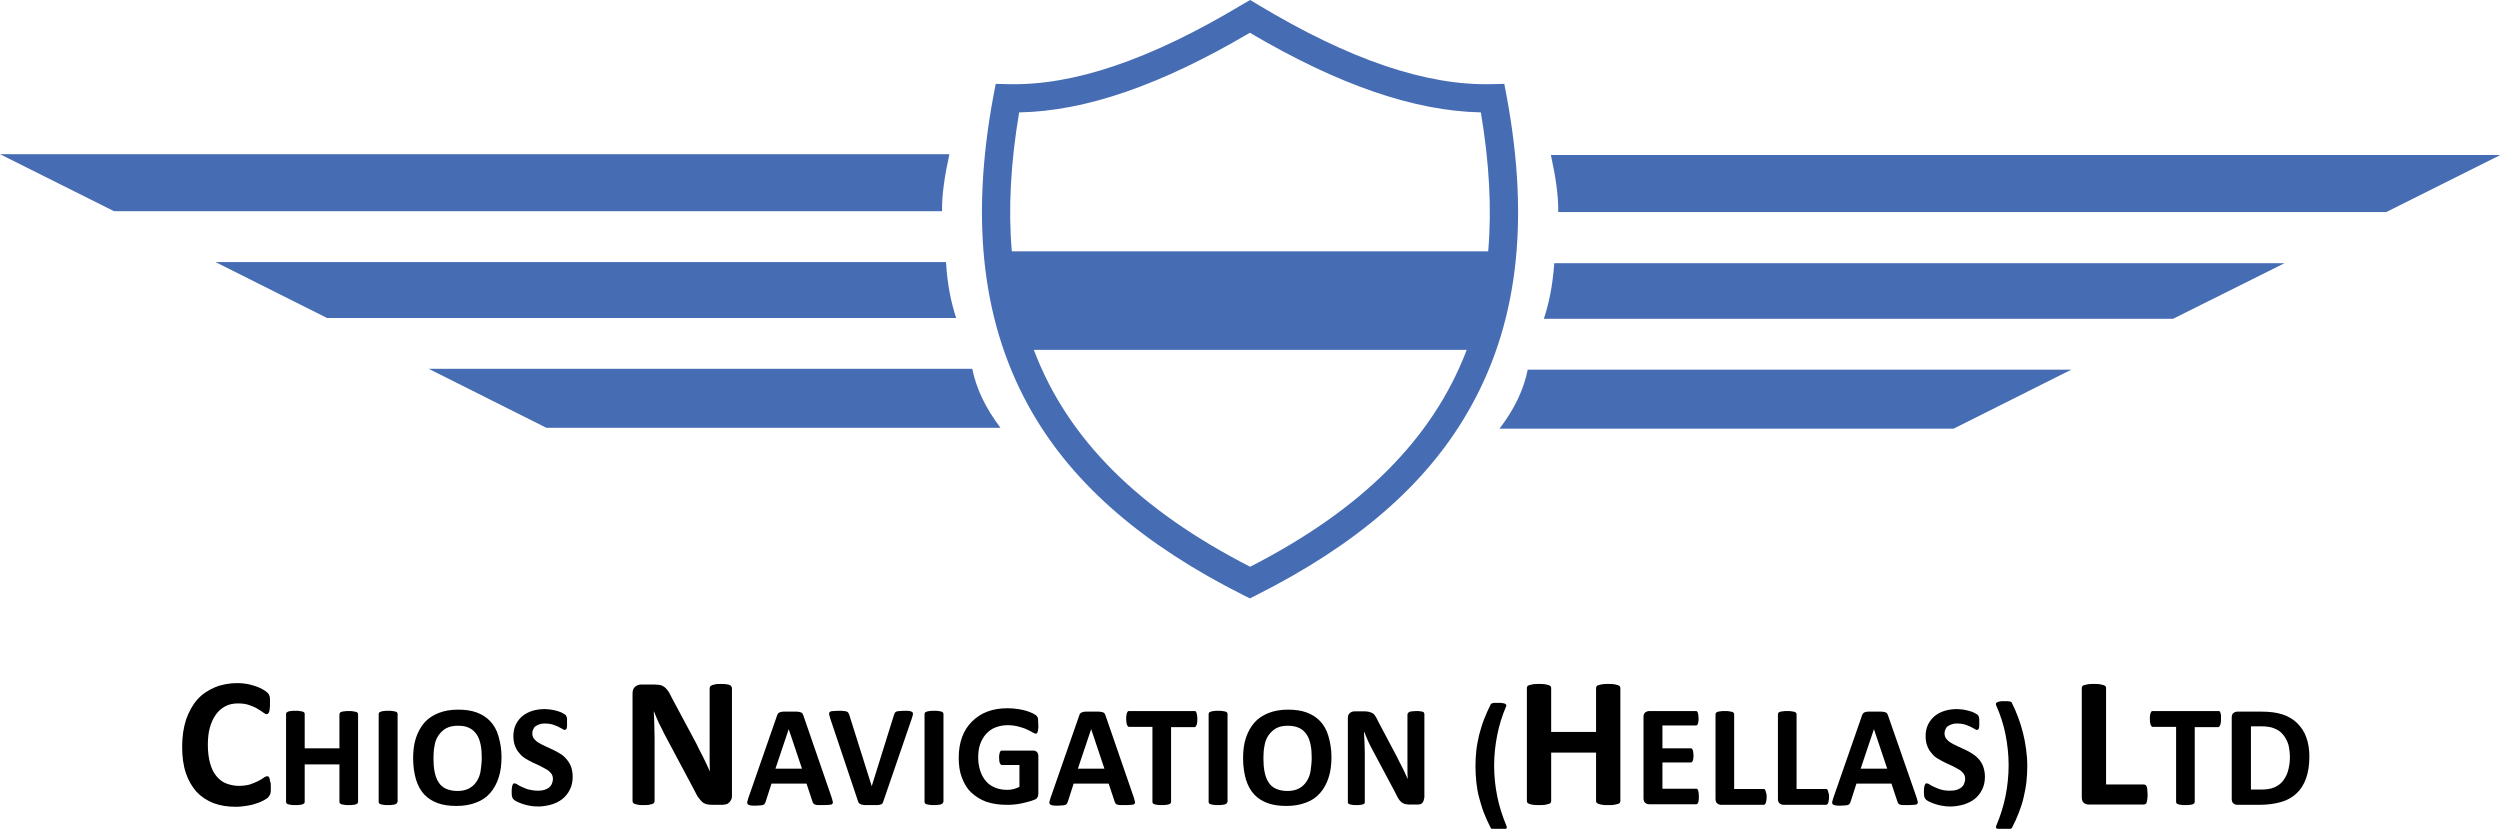
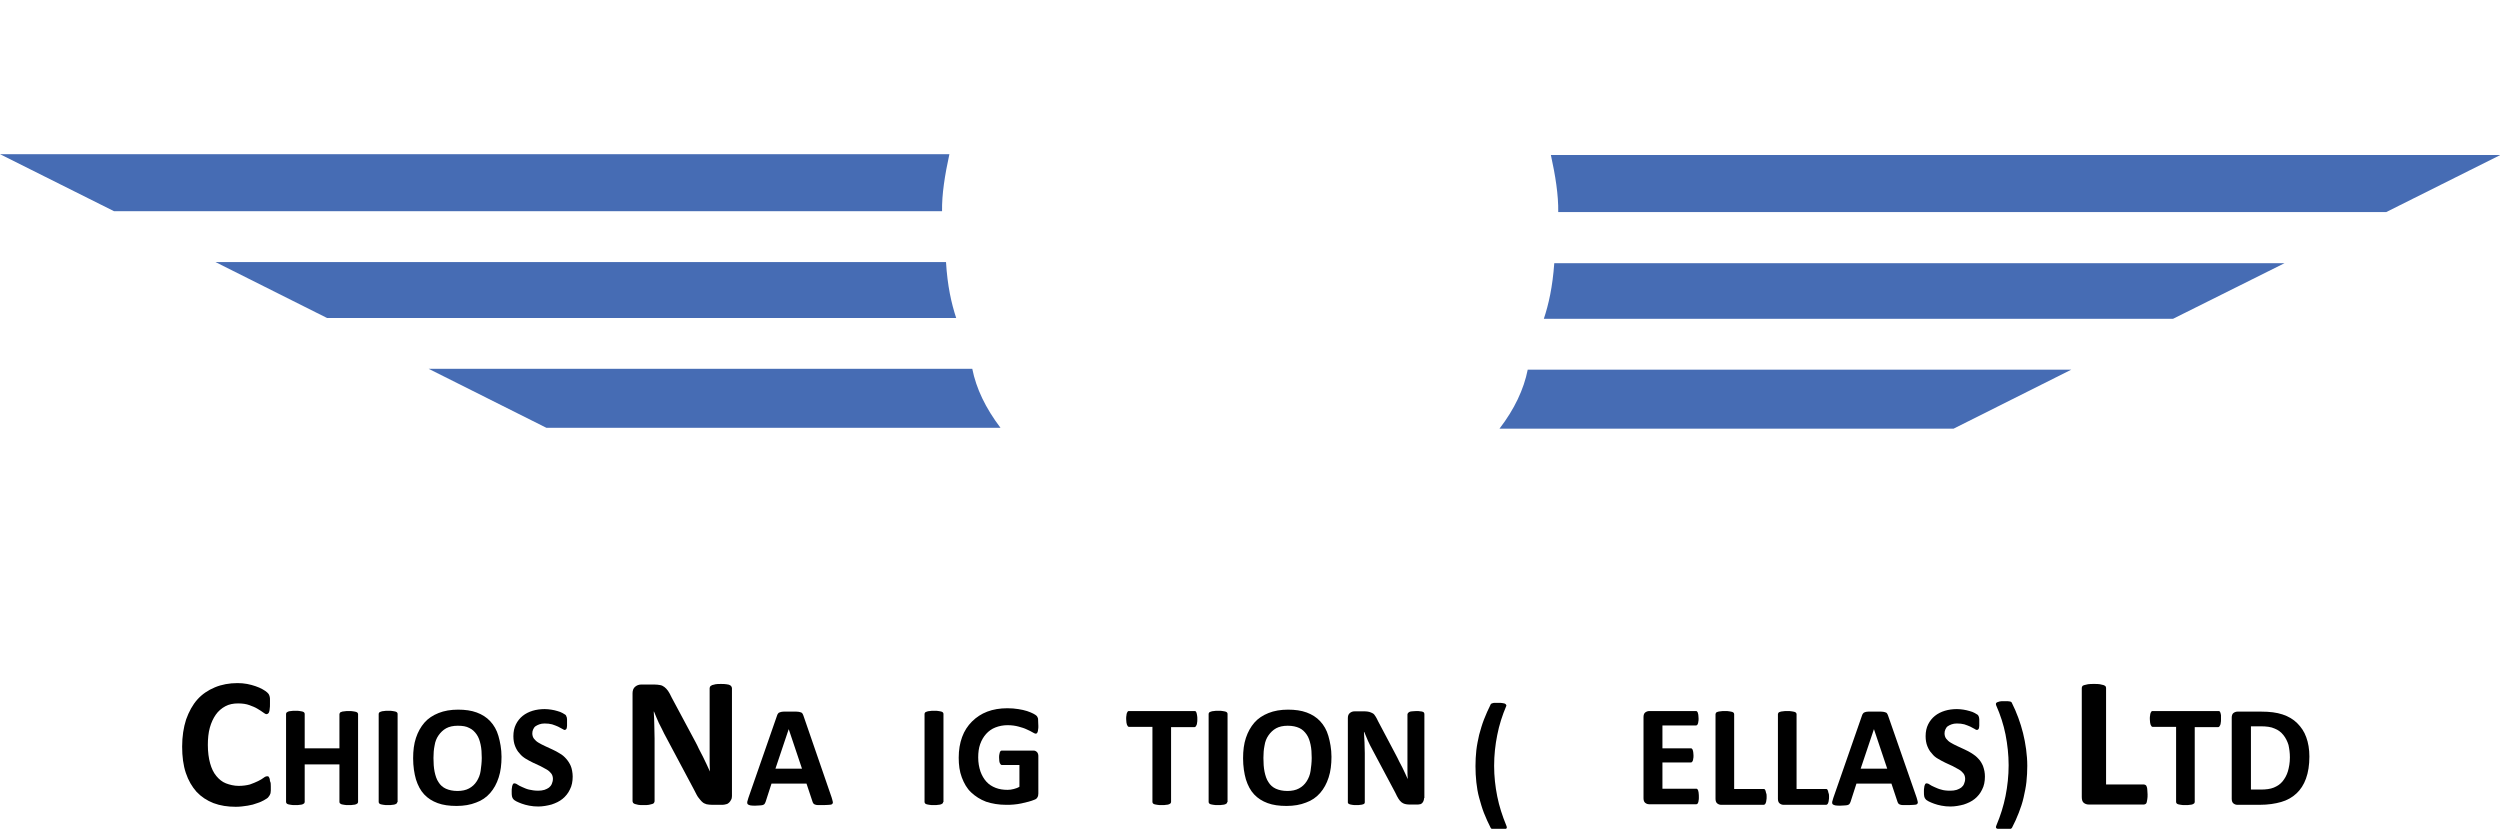
<svg xmlns="http://www.w3.org/2000/svg" version="1.1" baseProfile="basic" id="Layer_1" x="0px" y="0px" viewBox="0 0 885.3 293.5" xml:space="preserve">
  <style type="text/css">
	.st0{fill:none;}
	.st1{fill:#466CB4;}
</style>
  <g>
    <path class="st0" d="M527.1,89c1.3-15.1,0.4-31.4-2.6-49.2c-23.5-0.4-50.4-9.7-81.8-28.2c-31.4,18.5-58.2,27.7-81.7,28.2   c-3,17.8-3.9,34.1-2.6,49.2H527.1z" />
    <path class="st0" d="M366.1,124c12,31.6,37.2,56.5,76.6,76.8c39.4-20.2,64.6-45.1,76.6-76.8H366.1z" />
    <path class="st1" d="M531,151.8h160.8l41.7-20.9H541C539.6,137.9,536.3,144.9,531,151.8z" />
    <path class="st1" d="M546.7,112.9h222.8L809,93.2H550.4C549.8,101.6,548.4,107.8,546.7,112.9z" />
    <path class="st1" d="M549.2,54.9c1.6,7.3,2.7,14.2,2.6,20.2H845l40.4-20.2H549.2z" />
    <path class="st1" d="M151.8,130.6l41.7,20.9h160.8c-5.3-7-8.6-13.9-10-20.9H151.8z" />
    <path class="st1" d="M335,92.8H76.3l39.5,19.8h222.8C336.9,107.4,335.5,101.2,335,92.8z" />
    <path class="st1" d="M336.2,54.6H0l40.4,20.2h293.2C333.5,68.8,334.6,61.9,336.2,54.6z" />
-     <path class="st1" d="M533.5,33.9l-0.8-4.2l-4.3,0.1c-23.3,0.6-50.5-8.6-83.2-28.3L442.7,0l-2.6,1.5c-32.8,19.7-60,28.9-83.2,28.3   l-4.3-0.1l-0.8,4.2c-8.4,45.1-3.8,81.9,13.8,112.3c14.9,25.7,39.4,46.8,74.8,64.6l2.2,1.1l2.2-1.1c35.4-17.8,59.9-38.9,74.8-64.6   C537.4,115.7,541.9,79,533.5,33.9z M360.9,39.8c23.5-0.4,50.3-9.7,81.7-28.2c31.4,18.5,58.2,27.7,81.8,28.2   c3,17.8,3.9,34.1,2.6,49.2H358.3C357,73.9,357.9,57.6,360.9,39.8z M442.7,200.7c-39.4-20.2-64.6-45.1-76.6-76.8h153.3   C507.3,155.6,482.1,180.5,442.7,200.7z" />
  </g>
  <g>
    <path d="M95.9,278.5c0,0.5,0,1,0,1.4s-0.1,0.7-0.1,1c-0.1,0.3-0.2,0.5-0.3,0.7s-0.3,0.4-0.5,0.7c-0.2,0.3-0.7,0.6-1.4,1   c-0.7,0.4-1.5,0.8-2.5,1.1c-1,0.4-2.1,0.7-3.4,0.9s-2.7,0.4-4.2,0.4c-2.9,0-5.5-0.4-7.9-1.3c-2.3-0.9-4.3-2.2-6-4   c-1.6-1.8-2.9-4-3.8-6.7c-0.9-2.7-1.3-5.8-1.3-9.3c0-3.6,0.5-6.8,1.4-9.6c1-2.8,2.3-5.2,4-7.1c1.7-1.9,3.8-3.3,6.2-4.3   c2.4-1,5.1-1.5,8-1.5c1.2,0,2.3,0.1,3.4,0.3c1.1,0.2,2.1,0.5,3,0.8c0.9,0.3,1.8,0.7,2.5,1.1c0.7,0.4,1.3,0.8,1.6,1.1   s0.5,0.5,0.6,0.7c0.1,0.2,0.2,0.4,0.3,0.8c0.1,0.3,0.1,0.7,0.1,1.1s0,0.9,0,1.5c0,0.7,0,1.2-0.1,1.7c0,0.5-0.1,0.8-0.2,1.1   c-0.1,0.3-0.2,0.5-0.4,0.6c-0.2,0.1-0.3,0.2-0.5,0.2c-0.3,0-0.7-0.2-1.2-0.6c-0.5-0.4-1.2-0.8-2-1.3c-0.8-0.5-1.8-0.9-2.9-1.3   c-1.1-0.4-2.4-0.6-4-0.6c-1.7,0-3.2,0.3-4.5,1s-2.5,1.7-3.4,3c-0.9,1.3-1.6,2.8-2.1,4.6c-0.5,1.8-0.7,3.9-0.7,6.1   c0,2.5,0.3,4.7,0.8,6.5c0.5,1.8,1.2,3.3,2.2,4.5c1,1.2,2.1,2.1,3.4,2.6s2.9,0.9,4.5,0.9c1.5,0,2.9-0.2,4-0.5   c1.1-0.4,2.1-0.8,2.9-1.2c0.8-0.4,1.5-0.8,2-1.2c0.5-0.4,0.9-0.5,1.2-0.5c0.2,0,0.4,0,0.5,0.1c0.1,0.1,0.2,0.3,0.3,0.5   c0.1,0.3,0.2,0.6,0.2,1.1C95.9,277.1,95.9,277.7,95.9,278.5z" />
    <path d="M126.8,284c0,0.2-0.1,0.3-0.2,0.5c-0.1,0.1-0.3,0.2-0.5,0.3c-0.3,0.1-0.6,0.2-1,0.2c-0.4,0.1-1,0.1-1.6,0.1   c-0.7,0-1.2,0-1.6-0.1c-0.4-0.1-0.8-0.1-1-0.2c-0.2-0.1-0.4-0.2-0.5-0.3c-0.1-0.1-0.2-0.3-0.2-0.5v-13.3h-12.3V284   c0,0.2-0.1,0.3-0.2,0.5c-0.1,0.1-0.3,0.2-0.5,0.3c-0.3,0.1-0.6,0.2-1,0.2c-0.4,0.1-1,0.1-1.6,0.1c-0.6,0-1.2,0-1.6-0.1   c-0.4-0.1-0.8-0.1-1-0.2c-0.3-0.1-0.4-0.2-0.5-0.3c-0.1-0.1-0.2-0.3-0.2-0.5v-31.2c0-0.2,0.1-0.3,0.2-0.5c0.1-0.1,0.3-0.2,0.5-0.3   c0.3-0.1,0.6-0.2,1-0.2c0.4-0.1,1-0.1,1.6-0.1c0.7,0,1.2,0,1.6,0.1c0.4,0.1,0.8,0.1,1,0.2c0.3,0.1,0.4,0.2,0.5,0.3s0.2,0.3,0.2,0.5   V265h12.3v-12.1c0-0.2,0.1-0.3,0.2-0.5s0.3-0.2,0.5-0.3c0.2-0.1,0.6-0.2,1-0.2c0.4-0.1,1-0.1,1.6-0.1c0.6,0,1.2,0,1.6,0.1   c0.4,0.1,0.8,0.1,1,0.2c0.3,0.1,0.4,0.2,0.5,0.3c0.1,0.1,0.2,0.3,0.2,0.5V284z" />
    <path d="M140.7,284c0,0.2-0.1,0.3-0.2,0.5c-0.1,0.1-0.3,0.2-0.5,0.3c-0.3,0.1-0.6,0.2-1,0.2c-0.4,0.1-1,0.1-1.6,0.1   c-0.6,0-1.2,0-1.6-0.1c-0.4-0.1-0.8-0.1-1-0.2c-0.3-0.1-0.4-0.2-0.5-0.3c-0.1-0.1-0.2-0.3-0.2-0.5v-31.2c0-0.2,0.1-0.3,0.2-0.5   c0.1-0.1,0.3-0.2,0.6-0.3c0.3-0.1,0.6-0.2,1-0.2c0.4-0.1,1-0.1,1.6-0.1c0.7,0,1.2,0,1.6,0.1c0.4,0.1,0.8,0.1,1,0.2   c0.3,0.1,0.4,0.2,0.5,0.3c0.1,0.1,0.2,0.3,0.2,0.5V284z" />
    <path d="M177.6,268c0,2.7-0.3,5.2-1,7.3c-0.7,2.2-1.7,4-3,5.5c-1.3,1.5-3,2.7-5,3.4c-2,0.8-4.3,1.2-6.9,1.2c-2.6,0-4.8-0.3-6.7-1   c-1.9-0.7-3.5-1.7-4.8-3.1s-2.2-3.1-2.9-5.3c-0.6-2.1-1-4.6-1-7.5c0-2.7,0.3-5.1,1-7.2c0.7-2.1,1.7-3.9,3-5.4s3-2.6,5-3.4   c2-0.8,4.3-1.2,6.9-1.2c2.5,0,4.7,0.3,6.6,1c1.9,0.7,3.5,1.7,4.8,3.1c1.3,1.4,2.3,3.1,2.9,5.2S177.6,265.2,177.6,268z M170.6,268.4   c0-1.7-0.1-3.3-0.4-4.7c-0.3-1.4-0.7-2.6-1.4-3.6c-0.7-1-1.5-1.8-2.6-2.3c-1.1-0.6-2.4-0.8-4.1-0.8c-1.6,0-3,0.3-4.1,0.9   c-1.1,0.6-2,1.5-2.7,2.5c-0.7,1-1.2,2.2-1.4,3.6c-0.3,1.4-0.4,2.9-0.4,4.4c0,1.8,0.1,3.4,0.4,4.9c0.3,1.4,0.7,2.7,1.4,3.7   c0.6,1,1.5,1.8,2.6,2.3c1.1,0.5,2.5,0.8,4.1,0.8c1.6,0,3-0.3,4.1-0.9c1.1-0.6,2-1.4,2.7-2.5c0.7-1.1,1.2-2.3,1.4-3.7   C170.4,271.5,170.6,270,170.6,268.4z" />
    <path d="M202.8,275c0,1.7-0.3,3.3-1,4.6c-0.6,1.3-1.5,2.4-2.6,3.3c-1.1,0.9-2.4,1.5-3.9,2c-1.5,0.4-3.1,0.7-4.7,0.7   c-1.1,0-2.2-0.1-3.2-0.3c-1-0.2-1.8-0.4-2.6-0.7c-0.7-0.3-1.4-0.5-1.9-0.8c-0.5-0.3-0.9-0.5-1.1-0.8c-0.2-0.2-0.4-0.5-0.5-1   c-0.1-0.4-0.1-1-0.1-1.8c0-0.5,0-1,0.1-1.3c0-0.4,0.1-0.6,0.2-0.9s0.2-0.4,0.3-0.5c0.1-0.1,0.3-0.1,0.4-0.1c0.2,0,0.6,0.1,1,0.4   c0.4,0.3,1,0.6,1.7,0.9c0.7,0.3,1.5,0.7,2.4,0.9s2,0.4,3.3,0.4c0.8,0,1.5-0.1,2.2-0.3c0.6-0.2,1.2-0.5,1.6-0.8s0.8-0.8,1-1.3   c0.2-0.5,0.4-1.1,0.4-1.8c0-0.7-0.2-1.4-0.6-1.9c-0.4-0.5-0.9-1-1.6-1.4c-0.7-0.4-1.4-0.8-2.2-1.2c-0.8-0.4-1.7-0.8-2.6-1.2   c-0.9-0.4-1.7-0.9-2.6-1.4c-0.8-0.5-1.6-1.1-2.2-1.9c-0.7-0.7-1.2-1.6-1.6-2.6c-0.4-1-0.6-2.2-0.6-3.5c0-1.6,0.3-3,0.9-4.2   c0.6-1.2,1.4-2.2,2.4-3c1-0.8,2.2-1.4,3.5-1.8s2.8-0.6,4.3-0.6c0.8,0,1.6,0.1,2.3,0.2c0.8,0.1,1.5,0.3,2.2,0.5   c0.7,0.2,1.3,0.4,1.8,0.7s0.9,0.5,1,0.6s0.3,0.3,0.3,0.4s0.1,0.3,0.2,0.5c0,0.2,0.1,0.4,0.1,0.7c0,0.3,0,0.7,0,1.1   c0,0.5,0,0.9,0,1.2c0,0.3-0.1,0.6-0.1,0.8c-0.1,0.2-0.1,0.4-0.3,0.5c-0.1,0.1-0.3,0.2-0.4,0.2s-0.5-0.1-0.9-0.4   c-0.4-0.2-0.9-0.5-1.5-0.8c-0.6-0.3-1.3-0.5-2.1-0.8c-0.8-0.2-1.6-0.3-2.6-0.3c-0.7,0-1.4,0.1-1.9,0.3c-0.5,0.2-1,0.4-1.4,0.7   c-0.4,0.3-0.6,0.7-0.8,1.1c-0.2,0.4-0.3,0.9-0.3,1.4c0,0.7,0.2,1.4,0.6,1.9c0.4,0.5,0.9,1,1.6,1.4c0.7,0.4,1.4,0.8,2.3,1.2   c0.8,0.4,1.7,0.8,2.6,1.2c0.9,0.4,1.8,0.9,2.6,1.4c0.9,0.5,1.6,1.1,2.3,1.9s1.2,1.6,1.6,2.5S202.8,273.7,202.8,275z" />
    <path d="M259.2,281.9c0,0.5-0.1,1-0.3,1.3c-0.2,0.4-0.4,0.7-0.7,1c-0.3,0.3-0.6,0.5-1.1,0.6c-0.4,0.1-0.8,0.2-1.2,0.2h-3.7   c-0.8,0-1.4-0.1-2-0.2c-0.6-0.2-1.1-0.4-1.5-0.8c-0.5-0.4-0.9-1-1.4-1.6s-0.9-1.6-1.5-2.7l-10.6-19.9c-0.6-1.2-1.2-2.5-1.9-3.8   c-0.6-1.4-1.2-2.7-1.7-4h-0.1c0.1,1.6,0.2,3.1,0.2,4.7c0,1.6,0.1,3.2,0.1,4.8v22.2c0,0.2-0.1,0.4-0.2,0.6c-0.1,0.2-0.3,0.3-0.6,0.4   c-0.3,0.1-0.7,0.2-1.2,0.3c-0.5,0.1-1.1,0.1-1.9,0.1c-0.8,0-1.4,0-1.9-0.1c-0.5-0.1-0.9-0.2-1.2-0.3c-0.3-0.1-0.5-0.3-0.6-0.4   c-0.1-0.2-0.2-0.4-0.2-0.6v-38.2c0-1,0.3-1.8,0.9-2.3c0.6-0.5,1.3-0.8,2.2-0.8h4.6c0.8,0,1.5,0.1,2.1,0.2c0.6,0.1,1.1,0.4,1.5,0.7   c0.4,0.3,0.9,0.8,1.3,1.4s0.8,1.3,1.2,2.2l8.3,15.5c0.5,0.9,1,1.9,1.4,2.8c0.5,0.9,0.9,1.8,1.4,2.7c0.4,0.9,0.9,1.8,1.3,2.7   c0.4,0.9,0.8,1.8,1.2,2.6h0c-0.1-1.5-0.1-3.1-0.1-4.8c0-1.7,0-3.3,0-4.8v-19.9c0-0.2,0.1-0.4,0.2-0.6c0.1-0.2,0.4-0.3,0.7-0.5   c0.3-0.1,0.7-0.2,1.2-0.3c0.5-0.1,1.1-0.1,1.9-0.1c0.7,0,1.4,0,1.9,0.1c0.5,0.1,0.9,0.1,1.2,0.3c0.3,0.1,0.5,0.3,0.6,0.5   c0.1,0.2,0.2,0.4,0.2,0.6V281.9z" />
    <path d="M294.5,282.4c0.2,0.6,0.3,1.1,0.4,1.5c0.1,0.4,0,0.6-0.2,0.8s-0.5,0.3-1,0.3c-0.5,0-1.1,0.1-2,0.1c-0.9,0-1.5,0-2,0   c-0.5,0-0.9-0.1-1.1-0.2c-0.3-0.1-0.4-0.2-0.5-0.3c-0.1-0.1-0.2-0.3-0.3-0.5l-2.2-6.6h-12.4l-2.1,6.5c-0.1,0.2-0.2,0.4-0.3,0.6   c-0.1,0.2-0.3,0.3-0.5,0.4c-0.2,0.1-0.6,0.2-1,0.2c-0.5,0-1,0.1-1.8,0.1c-0.8,0-1.4,0-1.8-0.1c-0.4-0.1-0.7-0.2-0.9-0.4   s-0.2-0.5-0.2-0.8c0.1-0.4,0.2-0.8,0.4-1.4l10.2-29.3c0.1-0.3,0.2-0.5,0.4-0.7c0.1-0.2,0.4-0.3,0.7-0.4c0.3-0.1,0.7-0.2,1.2-0.2   c0.5,0,1.2,0,2.1,0c1,0,1.8,0,2.4,0c0.6,0,1.1,0.1,1.4,0.2c0.3,0.1,0.6,0.2,0.7,0.4c0.1,0.2,0.3,0.4,0.4,0.8L294.5,282.4z    M279.3,258.2L279.3,258.2l-4.7,14h9.4L279.3,258.2z" />
-     <path d="M312.8,283.8c-0.1,0.3-0.2,0.5-0.3,0.7c-0.1,0.2-0.4,0.3-0.7,0.4c-0.3,0.1-0.7,0.2-1.2,0.2c-0.5,0-1.2,0-2.1,0   c-0.7,0-1.3,0-1.7,0c-0.5,0-0.9,0-1.2-0.1c-0.3,0-0.6-0.1-0.8-0.2c-0.2-0.1-0.4-0.2-0.5-0.3c-0.1-0.1-0.3-0.2-0.3-0.4   c-0.1-0.1-0.1-0.3-0.2-0.5l-9.8-29.2c-0.2-0.6-0.3-1.1-0.4-1.5c0-0.4,0-0.6,0.3-0.8c0.2-0.2,0.6-0.3,1.1-0.3c0.5,0,1.2-0.1,2.1-0.1   c0.8,0,1.4,0,1.8,0.1c0.4,0,0.8,0.1,1,0.2c0.2,0.1,0.4,0.2,0.5,0.4c0.1,0.2,0.2,0.4,0.3,0.6l8,25.4h0l7.9-25.3   c0.1-0.3,0.2-0.5,0.3-0.7s0.3-0.3,0.5-0.4c0.2-0.1,0.6-0.2,1.1-0.2c0.5,0,1.1-0.1,1.9-0.1c0.8,0,1.4,0,1.8,0.1   c0.4,0.1,0.7,0.2,0.9,0.4s0.2,0.5,0.2,0.8c-0.1,0.4-0.2,0.8-0.4,1.4L312.8,283.8z" />
    <path d="M334,284c0,0.2-0.1,0.3-0.2,0.5c-0.1,0.1-0.3,0.2-0.5,0.3c-0.3,0.1-0.6,0.2-1,0.2c-0.4,0.1-1,0.1-1.6,0.1   c-0.6,0-1.2,0-1.6-0.1c-0.4-0.1-0.8-0.1-1-0.2c-0.3-0.1-0.4-0.2-0.5-0.3c-0.1-0.1-0.2-0.3-0.2-0.5v-31.2c0-0.2,0.1-0.3,0.2-0.5   c0.1-0.1,0.3-0.2,0.6-0.3c0.3-0.1,0.6-0.2,1-0.2c0.4-0.1,1-0.1,1.6-0.1c0.7,0,1.2,0,1.6,0.1c0.4,0.1,0.8,0.1,1,0.2   c0.3,0.1,0.4,0.2,0.5,0.3c0.1,0.1,0.2,0.3,0.2,0.5V284z" />
    <path d="M367.7,257.1c0,0.5,0,0.9-0.1,1.3c0,0.4-0.1,0.6-0.2,0.9c-0.1,0.2-0.2,0.4-0.3,0.4c-0.1,0.1-0.2,0.1-0.4,0.1   c-0.2,0-0.6-0.2-1.1-0.5s-1.1-0.6-2-1c-0.8-0.4-1.8-0.7-2.9-1c-1.1-0.3-2.4-0.5-3.9-0.5c-1.6,0-3,0.3-4.3,0.8s-2.4,1.3-3.3,2.3   c-0.9,1-1.6,2.2-2.1,3.6c-0.5,1.4-0.7,3-0.7,4.7c0,1.9,0.3,3.5,0.8,5c0.5,1.4,1.2,2.6,2.1,3.6s2,1.7,3.3,2.2   c1.3,0.5,2.7,0.7,4.2,0.7c0.7,0,1.5-0.1,2.2-0.3c0.7-0.2,1.4-0.4,2-0.8v-7.7h-6.2c-0.3,0-0.5-0.2-0.7-0.6c-0.2-0.4-0.3-1-0.3-2   c0-0.5,0-0.9,0.1-1.2s0.1-0.6,0.2-0.8c0.1-0.2,0.2-0.3,0.3-0.4c0.1-0.1,0.3-0.1,0.4-0.1h11.1c0.3,0,0.5,0,0.7,0.1   c0.2,0.1,0.4,0.2,0.6,0.4c0.2,0.2,0.3,0.4,0.4,0.7c0.1,0.3,0.1,0.6,0.1,0.9v13.1c0,0.5-0.1,1-0.3,1.3c-0.2,0.4-0.5,0.7-1.1,0.9   c-0.6,0.2-1.2,0.5-2.1,0.7s-1.7,0.4-2.5,0.6s-1.8,0.3-2.7,0.4s-1.8,0.1-2.7,0.1c-2.6,0-5-0.4-7.1-1.1c-2.1-0.8-3.8-1.9-5.3-3.3   s-2.5-3.2-3.3-5.3c-0.8-2.1-1.1-4.4-1.1-7c0-2.7,0.4-5.1,1.2-7.3s2-4,3.5-5.5c1.5-1.5,3.3-2.7,5.4-3.5c2.1-0.8,4.5-1.2,7.1-1.2   c1.4,0,2.7,0.1,3.9,0.3c1.2,0.2,2.2,0.4,3.1,0.7s1.6,0.6,2.2,0.9c0.6,0.3,1,0.6,1.2,0.8c0.2,0.2,0.4,0.6,0.5,1   C367.6,255.6,367.7,256.2,367.7,257.1z" />
-     <path d="M401.5,282.4c0.2,0.6,0.3,1.1,0.4,1.5c0.1,0.4,0,0.6-0.2,0.8s-0.5,0.3-1,0.3c-0.5,0-1.1,0.1-2,0.1c-0.9,0-1.5,0-2,0   c-0.5,0-0.9-0.1-1.1-0.2c-0.3-0.1-0.4-0.2-0.5-0.3c-0.1-0.1-0.2-0.3-0.3-0.5l-2.2-6.6h-12.4l-2.1,6.5c-0.1,0.2-0.2,0.4-0.3,0.6   c-0.1,0.2-0.3,0.3-0.5,0.4c-0.2,0.1-0.6,0.2-1,0.2c-0.5,0-1,0.1-1.8,0.1c-0.8,0-1.4,0-1.8-0.1c-0.4-0.1-0.7-0.2-0.9-0.4   s-0.2-0.5-0.2-0.8c0.1-0.4,0.2-0.8,0.4-1.4l10.2-29.3c0.1-0.3,0.2-0.5,0.4-0.7c0.1-0.2,0.4-0.3,0.7-0.4c0.3-0.1,0.7-0.2,1.2-0.2   c0.5,0,1.2,0,2.1,0c1,0,1.8,0,2.4,0c0.6,0,1.1,0.1,1.4,0.2c0.3,0.1,0.6,0.2,0.7,0.4c0.1,0.2,0.3,0.4,0.4,0.8L401.5,282.4z    M386.4,258.2L386.4,258.2l-4.7,14h9.4L386.4,258.2z" />
    <path d="M424,254.7c0,0.5,0,0.9-0.1,1.3c0,0.3-0.1,0.6-0.2,0.8c-0.1,0.2-0.2,0.4-0.3,0.5c-0.1,0.1-0.3,0.2-0.4,0.2h-8.3V284   c0,0.2-0.1,0.3-0.2,0.5c-0.1,0.1-0.3,0.2-0.5,0.3c-0.3,0.1-0.6,0.2-1,0.2c-0.4,0.1-1,0.1-1.6,0.1c-0.6,0-1.2,0-1.6-0.1   c-0.4-0.1-0.8-0.1-1-0.2c-0.3-0.1-0.4-0.2-0.5-0.3c-0.1-0.1-0.2-0.3-0.2-0.5v-26.6h-8.3c-0.2,0-0.3-0.1-0.4-0.2   c-0.1-0.1-0.2-0.3-0.3-0.5c-0.1-0.2-0.1-0.5-0.2-0.8c0-0.3-0.1-0.8-0.1-1.3c0-0.5,0-0.9,0.1-1.3c0-0.4,0.1-0.6,0.2-0.9   c0.1-0.2,0.2-0.4,0.3-0.5c0.1-0.1,0.3-0.1,0.4-0.1H423c0.2,0,0.3,0,0.4,0.1c0.1,0.1,0.2,0.2,0.3,0.5c0.1,0.2,0.1,0.5,0.2,0.9   C424,253.7,424,254.2,424,254.7z" />
    <path d="M434.6,284c0,0.2-0.1,0.3-0.2,0.5c-0.1,0.1-0.3,0.2-0.5,0.3c-0.3,0.1-0.6,0.2-1,0.2c-0.4,0.1-1,0.1-1.6,0.1   c-0.6,0-1.2,0-1.6-0.1c-0.4-0.1-0.8-0.1-1-0.2c-0.3-0.1-0.4-0.2-0.5-0.3c-0.1-0.1-0.2-0.3-0.2-0.5v-31.2c0-0.2,0.1-0.3,0.2-0.5   c0.1-0.1,0.3-0.2,0.6-0.3c0.3-0.1,0.6-0.2,1-0.2c0.4-0.1,1-0.1,1.6-0.1c0.7,0,1.2,0,1.6,0.1c0.4,0.1,0.8,0.1,1,0.2   c0.3,0.1,0.4,0.2,0.5,0.3c0.1,0.1,0.2,0.3,0.2,0.5V284z" />
    <path d="M471.5,268c0,2.7-0.3,5.2-1,7.3c-0.7,2.2-1.7,4-3,5.5c-1.3,1.5-3,2.7-5,3.4c-2,0.8-4.3,1.2-6.9,1.2c-2.6,0-4.8-0.3-6.7-1   c-1.9-0.7-3.5-1.7-4.8-3.1c-1.3-1.4-2.2-3.1-2.9-5.3c-0.6-2.1-1-4.6-1-7.5c0-2.7,0.3-5.1,1-7.2c0.7-2.1,1.7-3.9,3-5.4   c1.3-1.5,3-2.6,5-3.4c2-0.8,4.3-1.2,6.9-1.2c2.5,0,4.7,0.3,6.6,1c1.9,0.7,3.5,1.7,4.8,3.1c1.3,1.4,2.3,3.1,2.9,5.2   S471.5,265.2,471.5,268z M464.5,268.4c0-1.7-0.1-3.3-0.4-4.7c-0.3-1.4-0.7-2.6-1.4-3.6c-0.7-1-1.5-1.8-2.6-2.3s-2.4-0.8-4.1-0.8   c-1.6,0-3,0.3-4.1,0.9c-1.1,0.6-2,1.5-2.7,2.5c-0.7,1-1.2,2.2-1.4,3.6c-0.3,1.4-0.4,2.9-0.4,4.4c0,1.8,0.1,3.4,0.4,4.9   c0.3,1.4,0.7,2.7,1.4,3.7c0.6,1,1.5,1.8,2.6,2.3s2.5,0.8,4.1,0.8c1.6,0,3-0.3,4.1-0.9c1.1-0.6,2-1.4,2.7-2.5   c0.7-1.1,1.2-2.3,1.4-3.7S464.5,270,464.5,268.4z" />
    <path d="M504.3,282.6c0,0.4-0.1,0.7-0.2,1c-0.1,0.3-0.3,0.6-0.5,0.8s-0.5,0.4-0.8,0.4c-0.3,0.1-0.6,0.1-1,0.1H499   c-0.6,0-1.1-0.1-1.5-0.2c-0.4-0.1-0.8-0.3-1.2-0.6s-0.7-0.7-1.1-1.3c-0.3-0.5-0.7-1.2-1.1-2.1l-8.2-15.4c-0.5-0.9-1-1.9-1.5-3   s-0.9-2.1-1.3-3.1H483c0.1,1.2,0.1,2.4,0.2,3.7c0,1.2,0.1,2.5,0.1,3.8V284c0,0.2,0,0.3-0.1,0.5c-0.1,0.1-0.3,0.3-0.5,0.3   c-0.2,0.1-0.5,0.2-0.9,0.2c-0.4,0.1-0.9,0.1-1.5,0.1c-0.6,0-1.1,0-1.5-0.1c-0.4-0.1-0.7-0.1-0.9-0.2c-0.2-0.1-0.4-0.2-0.5-0.3   s-0.1-0.3-0.1-0.5v-29.7c0-0.8,0.2-1.4,0.7-1.8c0.5-0.4,1-0.6,1.7-0.6h3.6c0.6,0,1.2,0.1,1.6,0.2s0.8,0.3,1.2,0.5s0.7,0.6,1,1.1   c0.3,0.5,0.6,1,0.9,1.7l6.4,12.1c0.4,0.7,0.7,1.4,1.1,2.2c0.4,0.7,0.7,1.4,1.1,2.1c0.3,0.7,0.7,1.4,1,2.1c0.3,0.7,0.6,1.4,0.9,2h0   c-0.1-1.2-0.1-2.4-0.1-3.7s0-2.5,0-3.7v-15.5c0-0.2,0.1-0.3,0.2-0.5c0.1-0.1,0.3-0.3,0.5-0.4c0.2-0.1,0.6-0.2,0.9-0.2   c0.4,0,0.9-0.1,1.5-0.1c0.6,0,1.1,0,1.5,0.1c0.4,0,0.7,0.1,0.9,0.2c0.2,0.1,0.4,0.2,0.4,0.4c0.1,0.1,0.1,0.3,0.1,0.5V282.6z" />
    <path d="M533.4,250c-1.4,3.3-2.5,6.7-3.2,10.3c-0.7,3.5-1.1,7.1-1.1,10.9c0,3.7,0.4,7.3,1.1,10.8c0.7,3.5,1.8,6.9,3.2,10.3   c0.1,0.3,0.2,0.5,0.2,0.7s-0.1,0.4-0.3,0.5c-0.2,0.1-0.5,0.2-0.9,0.3c-0.4,0.1-0.9,0.1-1.6,0.1c-0.5,0-0.9,0-1.2-0.1   c-0.3,0-0.6-0.1-0.9-0.1c-0.2-0.1-0.4-0.1-0.5-0.2c-0.1-0.1-0.2-0.2-0.3-0.3c-0.9-1.8-1.7-3.5-2.4-5.3c-0.7-1.8-1.2-3.6-1.7-5.4   c-0.5-1.8-0.8-3.7-1-5.5s-0.3-3.8-0.3-5.7c0-1.9,0.1-3.8,0.3-5.6s0.6-3.7,1-5.5c0.5-1.8,1-3.6,1.7-5.4c0.7-1.8,1.5-3.6,2.4-5.4   c0-0.1,0.1-0.2,0.2-0.2c0.1-0.1,0.3-0.1,0.5-0.2c0.2-0.1,0.5-0.1,0.8-0.1c0.3,0,0.8,0,1.3,0c0.6,0,1.1,0,1.5,0.1   c0.4,0.1,0.7,0.1,0.9,0.3c0.2,0.1,0.3,0.3,0.3,0.5C533.5,249.6,533.5,249.8,533.4,250z" />
-     <path d="M573.8,283.7c0,0.2-0.1,0.4-0.2,0.6c-0.1,0.2-0.4,0.3-0.7,0.4s-0.8,0.2-1.3,0.3c-0.5,0.1-1.2,0.1-2.1,0.1   c-0.9,0-1.6,0-2.1-0.1s-1-0.2-1.3-0.3c-0.3-0.1-0.5-0.3-0.7-0.4c-0.1-0.2-0.2-0.4-0.2-0.6v-17.2h-15.9v17.2c0,0.2-0.1,0.4-0.2,0.6   c-0.1,0.2-0.4,0.3-0.7,0.4c-0.3,0.1-0.8,0.2-1.3,0.3c-0.5,0.1-1.2,0.1-2.1,0.1c-0.8,0-1.5,0-2.1-0.1c-0.6-0.1-1-0.2-1.3-0.3   c-0.3-0.1-0.6-0.3-0.7-0.4c-0.1-0.2-0.2-0.4-0.2-0.6v-40.1c0-0.2,0.1-0.4,0.2-0.6c0.1-0.2,0.4-0.3,0.7-0.4c0.3-0.1,0.8-0.2,1.3-0.3   c0.6-0.1,1.3-0.1,2.1-0.1c0.9,0,1.6,0,2.1,0.1c0.5,0.1,1,0.2,1.3,0.3c0.3,0.1,0.6,0.3,0.7,0.4c0.1,0.2,0.2,0.4,0.2,0.6v15.6h15.9   v-15.6c0-0.2,0.1-0.4,0.2-0.6c0.1-0.2,0.4-0.3,0.7-0.4c0.3-0.1,0.8-0.2,1.3-0.3c0.6-0.1,1.3-0.1,2.1-0.1c0.8,0,1.5,0,2.1,0.1   c0.5,0.1,1,0.2,1.3,0.3s0.6,0.3,0.7,0.4c0.1,0.2,0.2,0.4,0.2,0.6V283.7z" />
    <path d="M601.6,282.3c0,0.5,0,0.9-0.1,1.2c0,0.3-0.1,0.6-0.2,0.8c-0.1,0.2-0.2,0.4-0.3,0.4c-0.1,0.1-0.3,0.1-0.4,0.1H584   c-0.6,0-1-0.2-1.4-0.5c-0.4-0.3-0.6-0.9-0.6-1.6v-28.8c0-0.7,0.2-1.3,0.6-1.6c0.4-0.3,0.9-0.5,1.4-0.5h16.5c0.2,0,0.3,0,0.4,0.1   c0.1,0.1,0.2,0.2,0.3,0.4c0.1,0.2,0.1,0.5,0.2,0.8c0,0.3,0.1,0.8,0.1,1.3c0,0.5,0,0.9-0.1,1.2c0,0.3-0.1,0.6-0.2,0.8   c-0.1,0.2-0.2,0.4-0.3,0.4c-0.1,0.1-0.3,0.1-0.4,0.1h-11.8v8.1h10c0.2,0,0.3,0,0.4,0.1c0.1,0.1,0.2,0.2,0.3,0.4   c0.1,0.2,0.1,0.5,0.2,0.8c0,0.3,0.1,0.7,0.1,1.2c0,0.5,0,0.9-0.1,1.2c0,0.3-0.1,0.6-0.2,0.8c-0.1,0.2-0.2,0.3-0.3,0.4   c-0.1,0.1-0.3,0.1-0.4,0.1h-10v9.3h11.9c0.2,0,0.3,0,0.4,0.1c0.1,0.1,0.2,0.2,0.3,0.4c0.1,0.2,0.1,0.5,0.2,0.8   C601.6,281.4,601.6,281.8,601.6,282.3z" />
    <path d="M625.6,282.1c0,0.5,0,0.9-0.1,1.3c0,0.3-0.1,0.6-0.2,0.9s-0.2,0.4-0.3,0.5c-0.1,0.1-0.3,0.2-0.4,0.2h-15.1   c-0.6,0-1-0.2-1.4-0.5c-0.4-0.3-0.6-0.9-0.6-1.6v-30c0-0.2,0.1-0.3,0.2-0.5s0.3-0.2,0.5-0.3c0.3-0.1,0.6-0.2,1-0.2   c0.4-0.1,1-0.1,1.6-0.1c0.7,0,1.2,0,1.6,0.1c0.4,0.1,0.8,0.1,1,0.2c0.3,0.1,0.4,0.2,0.5,0.3s0.2,0.3,0.2,0.5v26.5h10.4   c0.2,0,0.3,0,0.4,0.1c0.1,0.1,0.2,0.2,0.3,0.5c0.1,0.2,0.1,0.5,0.2,0.8C625.6,281.2,625.6,281.6,625.6,282.1z" />
    <path d="M647.7,282.1c0,0.5,0,0.9-0.1,1.3c0,0.3-0.1,0.6-0.2,0.9s-0.2,0.4-0.3,0.5c-0.1,0.1-0.3,0.2-0.4,0.2h-15.1   c-0.6,0-1-0.2-1.4-0.5c-0.4-0.3-0.6-0.9-0.6-1.6v-30c0-0.2,0.1-0.3,0.2-0.5s0.3-0.2,0.5-0.3c0.3-0.1,0.6-0.2,1-0.2   c0.4-0.1,1-0.1,1.6-0.1c0.7,0,1.2,0,1.6,0.1c0.4,0.1,0.8,0.1,1,0.2c0.3,0.1,0.4,0.2,0.5,0.3s0.2,0.3,0.2,0.5v26.5h10.4   c0.2,0,0.3,0,0.4,0.1c0.1,0.1,0.2,0.2,0.3,0.5c0.1,0.2,0.1,0.5,0.2,0.8C647.7,281.2,647.7,281.6,647.7,282.1z" />
    <path d="M678.7,282.4c0.2,0.6,0.3,1.1,0.4,1.5c0.1,0.4,0,0.6-0.2,0.8c-0.2,0.2-0.5,0.3-1,0.3c-0.5,0-1.1,0.1-2,0.1   c-0.9,0-1.5,0-2,0c-0.5,0-0.9-0.1-1.1-0.2c-0.3-0.1-0.4-0.2-0.5-0.3c-0.1-0.1-0.2-0.3-0.3-0.5l-2.2-6.6h-12.4l-2.1,6.5   c-0.1,0.2-0.2,0.4-0.3,0.6c-0.1,0.2-0.3,0.3-0.5,0.4c-0.2,0.1-0.6,0.2-1,0.2s-1,0.1-1.8,0.1c-0.8,0-1.4,0-1.8-0.1   c-0.4-0.1-0.7-0.2-0.9-0.4c-0.2-0.2-0.2-0.5-0.2-0.8c0.1-0.4,0.2-0.8,0.4-1.4l10.2-29.3c0.1-0.3,0.2-0.5,0.4-0.7   c0.1-0.2,0.4-0.3,0.6-0.4c0.3-0.1,0.7-0.2,1.2-0.2c0.5,0,1.2,0,2.1,0c1,0,1.8,0,2.4,0c0.6,0,1.1,0.1,1.4,0.2   c0.3,0.1,0.6,0.2,0.7,0.4c0.1,0.2,0.3,0.4,0.4,0.8L678.7,282.4z M663.6,258.2L663.6,258.2l-4.7,14h9.4L663.6,258.2z" />
    <path d="M702.9,275c0,1.7-0.3,3.3-1,4.6c-0.6,1.3-1.5,2.4-2.6,3.3c-1.1,0.9-2.4,1.5-3.9,2c-1.5,0.4-3.1,0.7-4.7,0.7   c-1.1,0-2.2-0.1-3.2-0.3c-1-0.2-1.8-0.4-2.6-0.7c-0.7-0.3-1.4-0.5-1.9-0.8c-0.5-0.3-0.9-0.5-1.1-0.8c-0.2-0.2-0.4-0.5-0.5-1   c-0.1-0.4-0.1-1-0.1-1.8c0-0.5,0-1,0.1-1.3c0-0.4,0.1-0.6,0.2-0.9s0.2-0.4,0.3-0.5c0.1-0.1,0.3-0.1,0.4-0.1c0.2,0,0.6,0.1,1,0.4   s1,0.6,1.7,0.9s1.5,0.7,2.4,0.9c0.9,0.3,2,0.4,3.3,0.4c0.8,0,1.5-0.1,2.2-0.3c0.6-0.2,1.2-0.5,1.6-0.8c0.5-0.4,0.8-0.8,1-1.3   c0.2-0.5,0.4-1.1,0.4-1.8c0-0.7-0.2-1.4-0.6-1.9s-0.9-1-1.6-1.4c-0.7-0.4-1.4-0.8-2.2-1.2s-1.7-0.8-2.6-1.2   c-0.9-0.4-1.7-0.9-2.6-1.4s-1.6-1.1-2.2-1.9c-0.7-0.7-1.2-1.6-1.6-2.6c-0.4-1-0.6-2.2-0.6-3.5c0-1.6,0.3-3,0.9-4.2   c0.6-1.2,1.4-2.2,2.4-3c1-0.8,2.2-1.4,3.5-1.8s2.8-0.6,4.3-0.6c0.8,0,1.6,0.1,2.3,0.2s1.5,0.3,2.2,0.5c0.7,0.2,1.3,0.4,1.8,0.7   c0.5,0.3,0.9,0.5,1,0.6s0.3,0.3,0.3,0.4c0.1,0.1,0.1,0.3,0.2,0.5c0,0.2,0.1,0.4,0.1,0.7c0,0.3,0,0.7,0,1.1c0,0.5,0,0.9,0,1.2   c0,0.3-0.1,0.6-0.1,0.8c-0.1,0.2-0.1,0.4-0.3,0.5c-0.1,0.1-0.3,0.2-0.4,0.2c-0.2,0-0.5-0.1-0.9-0.4c-0.4-0.2-0.9-0.5-1.5-0.8   c-0.6-0.3-1.3-0.5-2.1-0.8c-0.8-0.2-1.6-0.3-2.6-0.3c-0.7,0-1.4,0.1-1.9,0.3s-1,0.4-1.4,0.7c-0.4,0.3-0.6,0.7-0.8,1.1   c-0.2,0.4-0.3,0.9-0.3,1.4c0,0.7,0.2,1.4,0.6,1.9s0.9,1,1.6,1.4c0.7,0.4,1.4,0.8,2.3,1.2c0.8,0.4,1.7,0.8,2.6,1.2   c0.9,0.4,1.8,0.9,2.6,1.4c0.8,0.5,1.6,1.1,2.3,1.9c0.7,0.7,1.2,1.6,1.6,2.5C702.7,272.6,702.9,273.7,702.9,275z" />
    <path d="M717.9,271.2c0,1.9-0.1,3.8-0.3,5.7c-0.2,1.9-0.6,3.7-1,5.5s-1,3.6-1.7,5.4c-0.7,1.8-1.5,3.6-2.4,5.3   c-0.1,0.1-0.1,0.2-0.3,0.3c-0.1,0.1-0.3,0.2-0.5,0.2c-0.2,0.1-0.5,0.1-0.9,0.1s-0.7,0.1-1.2,0.1c-0.7,0-1.2,0-1.6-0.1   c-0.4-0.1-0.7-0.2-0.9-0.3c-0.2-0.1-0.3-0.3-0.3-0.5s0.1-0.4,0.2-0.7c1.4-3.3,2.5-6.8,3.2-10.3c0.7-3.5,1.1-7.2,1.1-10.9   c0-3.7-0.4-7.3-1.1-10.9c-0.7-3.5-1.8-6.9-3.3-10.3c-0.1-0.2-0.1-0.4-0.1-0.6c0-0.2,0.1-0.3,0.4-0.5c0.2-0.1,0.5-0.2,0.9-0.3   c0.4-0.1,0.9-0.1,1.5-0.1c0.5,0,1,0,1.3,0c0.3,0,0.6,0.1,0.8,0.1s0.4,0.1,0.5,0.2c0.1,0.1,0.2,0.1,0.2,0.2c1.8,3.6,3.1,7.2,4,10.8   S717.9,267.4,717.9,271.2z" />
    <path d="M760.5,281.3c0,0.7,0,1.2-0.1,1.7c-0.1,0.4-0.1,0.8-0.2,1.1c-0.1,0.3-0.2,0.5-0.4,0.6c-0.2,0.1-0.4,0.2-0.6,0.2h-19.5   c-0.7,0-1.3-0.2-1.8-0.6c-0.5-0.4-0.7-1.1-0.7-2.1v-38.6c0-0.2,0.1-0.4,0.2-0.6c0.1-0.2,0.4-0.3,0.7-0.4c0.3-0.1,0.8-0.2,1.3-0.3   c0.6-0.1,1.3-0.1,2.1-0.1c0.9,0,1.6,0,2.1,0.1c0.5,0.1,1,0.2,1.3,0.3c0.3,0.1,0.6,0.3,0.7,0.4c0.1,0.2,0.2,0.4,0.2,0.6v34.2h13.4   c0.2,0,0.4,0.1,0.6,0.2c0.2,0.1,0.3,0.3,0.4,0.6c0.1,0.3,0.2,0.6,0.2,1.1C760.4,280.1,760.5,280.7,760.5,281.3z" />
    <path d="M786.5,254.7c0,0.5,0,0.9-0.1,1.3c0,0.3-0.1,0.6-0.2,0.8c-0.1,0.2-0.2,0.4-0.3,0.5c-0.1,0.1-0.3,0.2-0.4,0.2h-8.3V284   c0,0.2-0.1,0.3-0.2,0.5c-0.1,0.1-0.3,0.2-0.5,0.3c-0.3,0.1-0.6,0.2-1,0.2c-0.4,0.1-1,0.1-1.6,0.1c-0.6,0-1.2,0-1.6-0.1   c-0.4-0.1-0.8-0.1-1-0.2c-0.3-0.1-0.4-0.2-0.5-0.3c-0.1-0.1-0.2-0.3-0.2-0.5v-26.6h-8.3c-0.2,0-0.3-0.1-0.4-0.2   c-0.1-0.1-0.2-0.3-0.3-0.5c-0.1-0.2-0.1-0.5-0.2-0.8c0-0.3-0.1-0.8-0.1-1.3c0-0.5,0-0.9,0.1-1.3c0-0.4,0.1-0.6,0.2-0.9   c0.1-0.2,0.2-0.4,0.3-0.5c0.1-0.1,0.3-0.1,0.4-0.1h23.3c0.2,0,0.3,0,0.4,0.1c0.1,0.1,0.2,0.2,0.3,0.5c0.1,0.2,0.1,0.5,0.2,0.9   C786.5,253.7,786.5,254.2,786.5,254.7z" />
    <path d="M817.8,267.9c0,3-0.4,5.6-1.2,7.8c-0.8,2.2-1.9,3.9-3.4,5.3c-1.5,1.4-3.3,2.4-5.4,3s-4.6,1-7.6,1h-7.9   c-0.6,0-1-0.2-1.4-0.5c-0.4-0.3-0.6-0.9-0.6-1.6v-28.8c0-0.7,0.2-1.3,0.6-1.6c0.4-0.3,0.9-0.5,1.4-0.5h8.5c2.9,0,5.4,0.3,7.5,1   s3.8,1.7,5.2,3.1s2.5,3,3.2,5C817.4,263,817.8,265.3,817.8,267.9z M810.9,268.2c0-1.6-0.2-3-0.5-4.4c-0.4-1.3-1-2.5-1.8-3.5   c-0.8-1-1.8-1.8-3.1-2.3c-1.3-0.6-2.9-0.8-5-0.8h-3.4v22.4h3.5c1.8,0,3.4-0.2,4.6-0.7s2.3-1.2,3.1-2.2c0.8-1,1.5-2.2,1.9-3.6   C810.6,271.7,810.9,270.1,810.9,268.2z" />
  </g>
</svg>